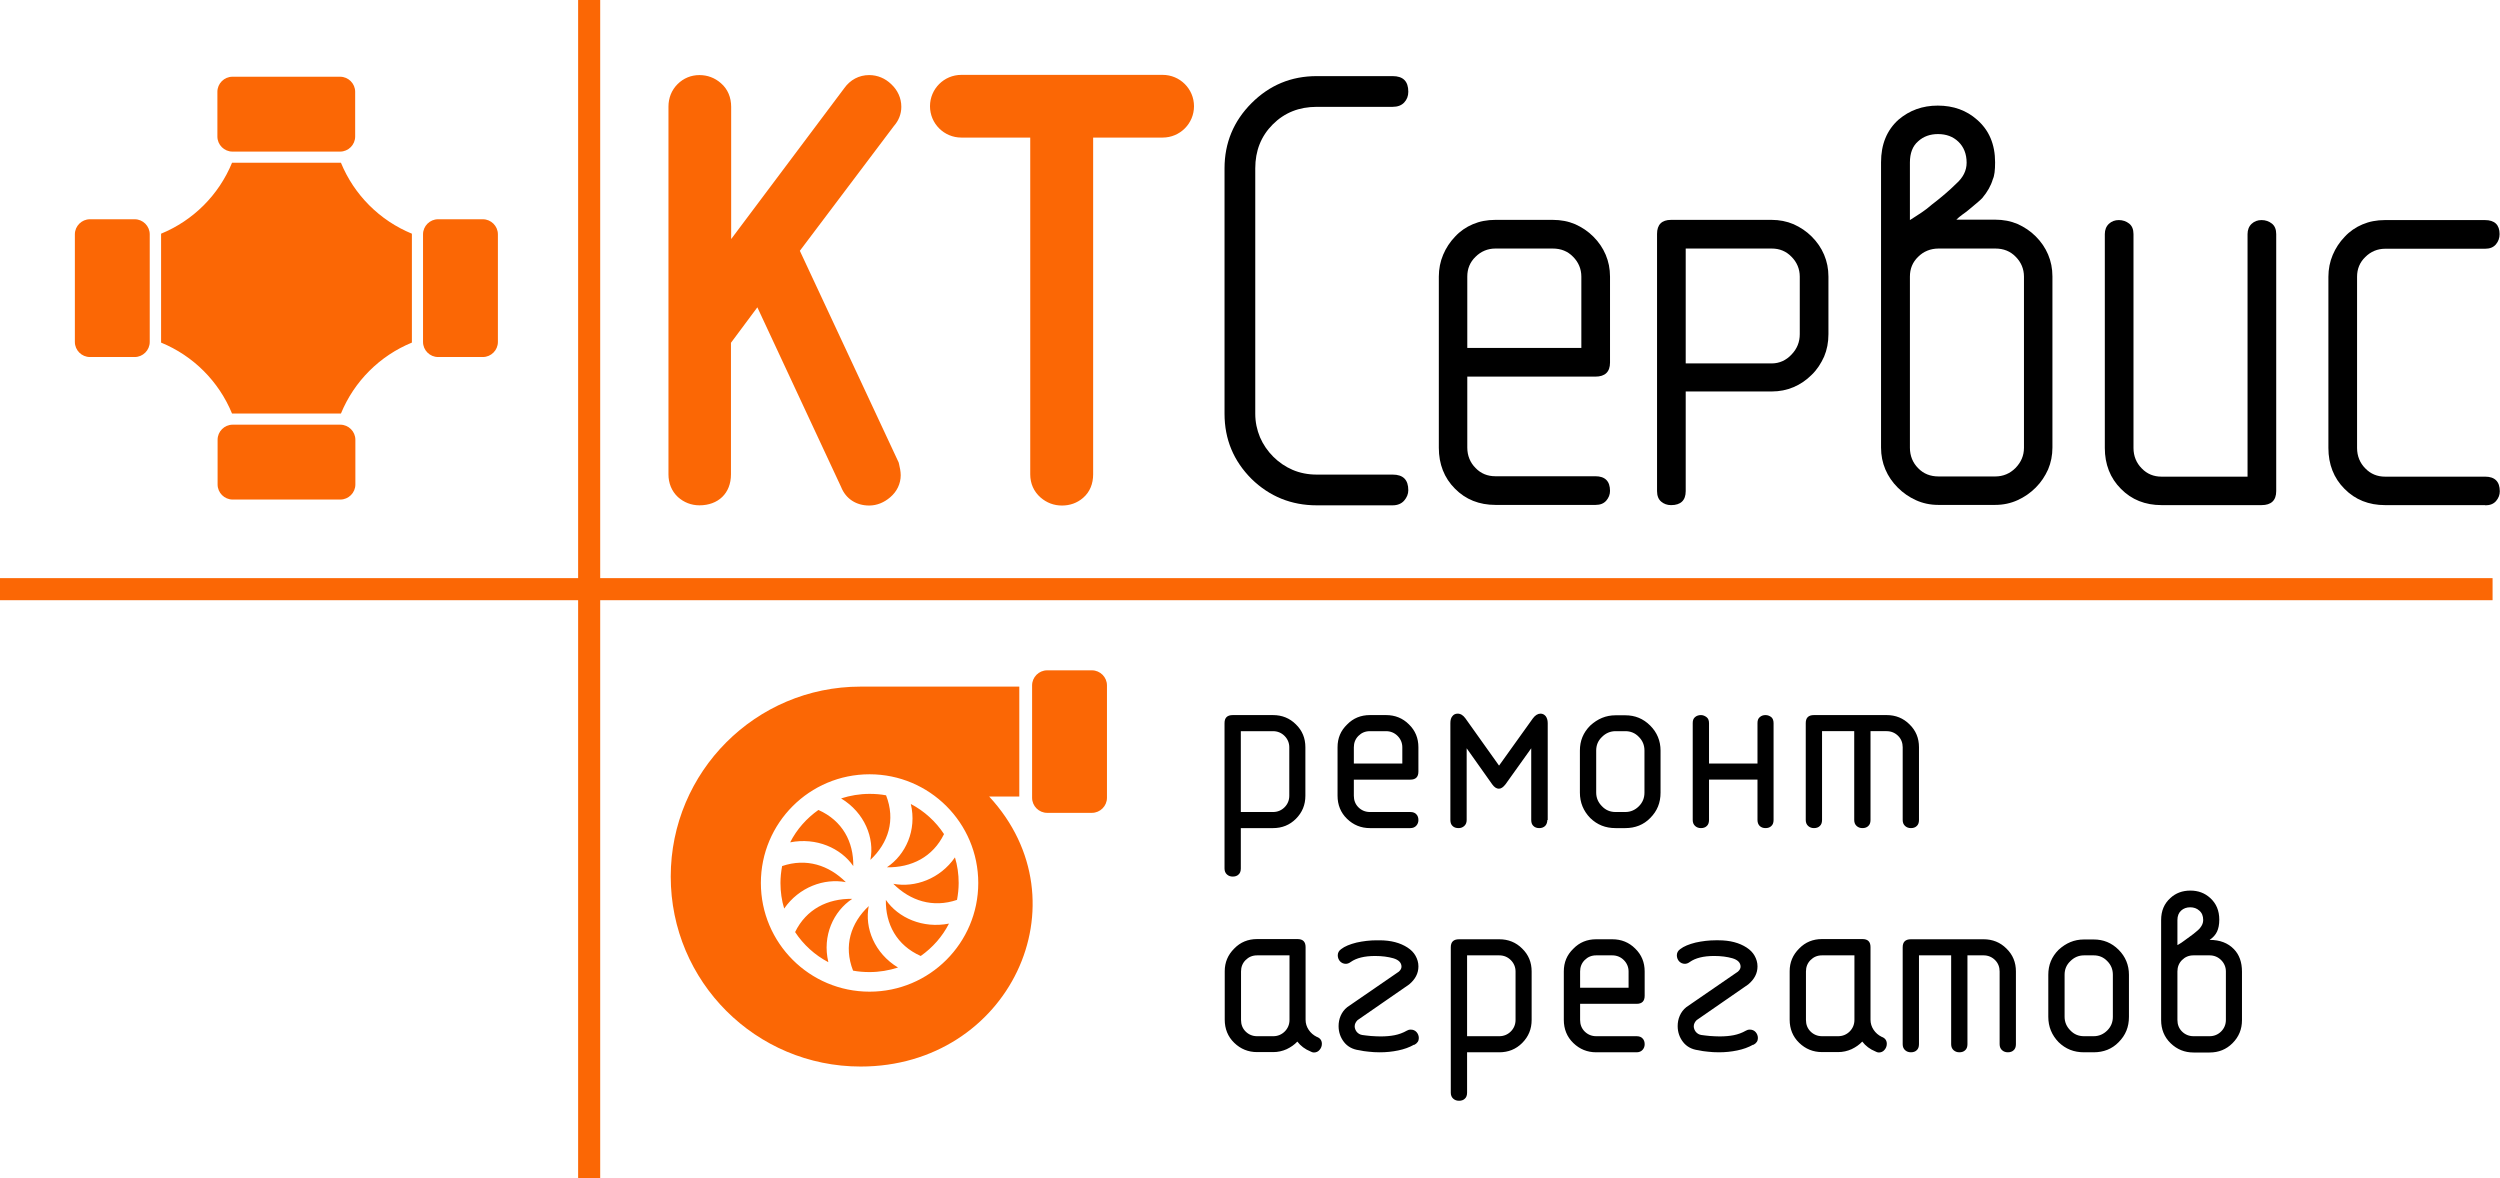
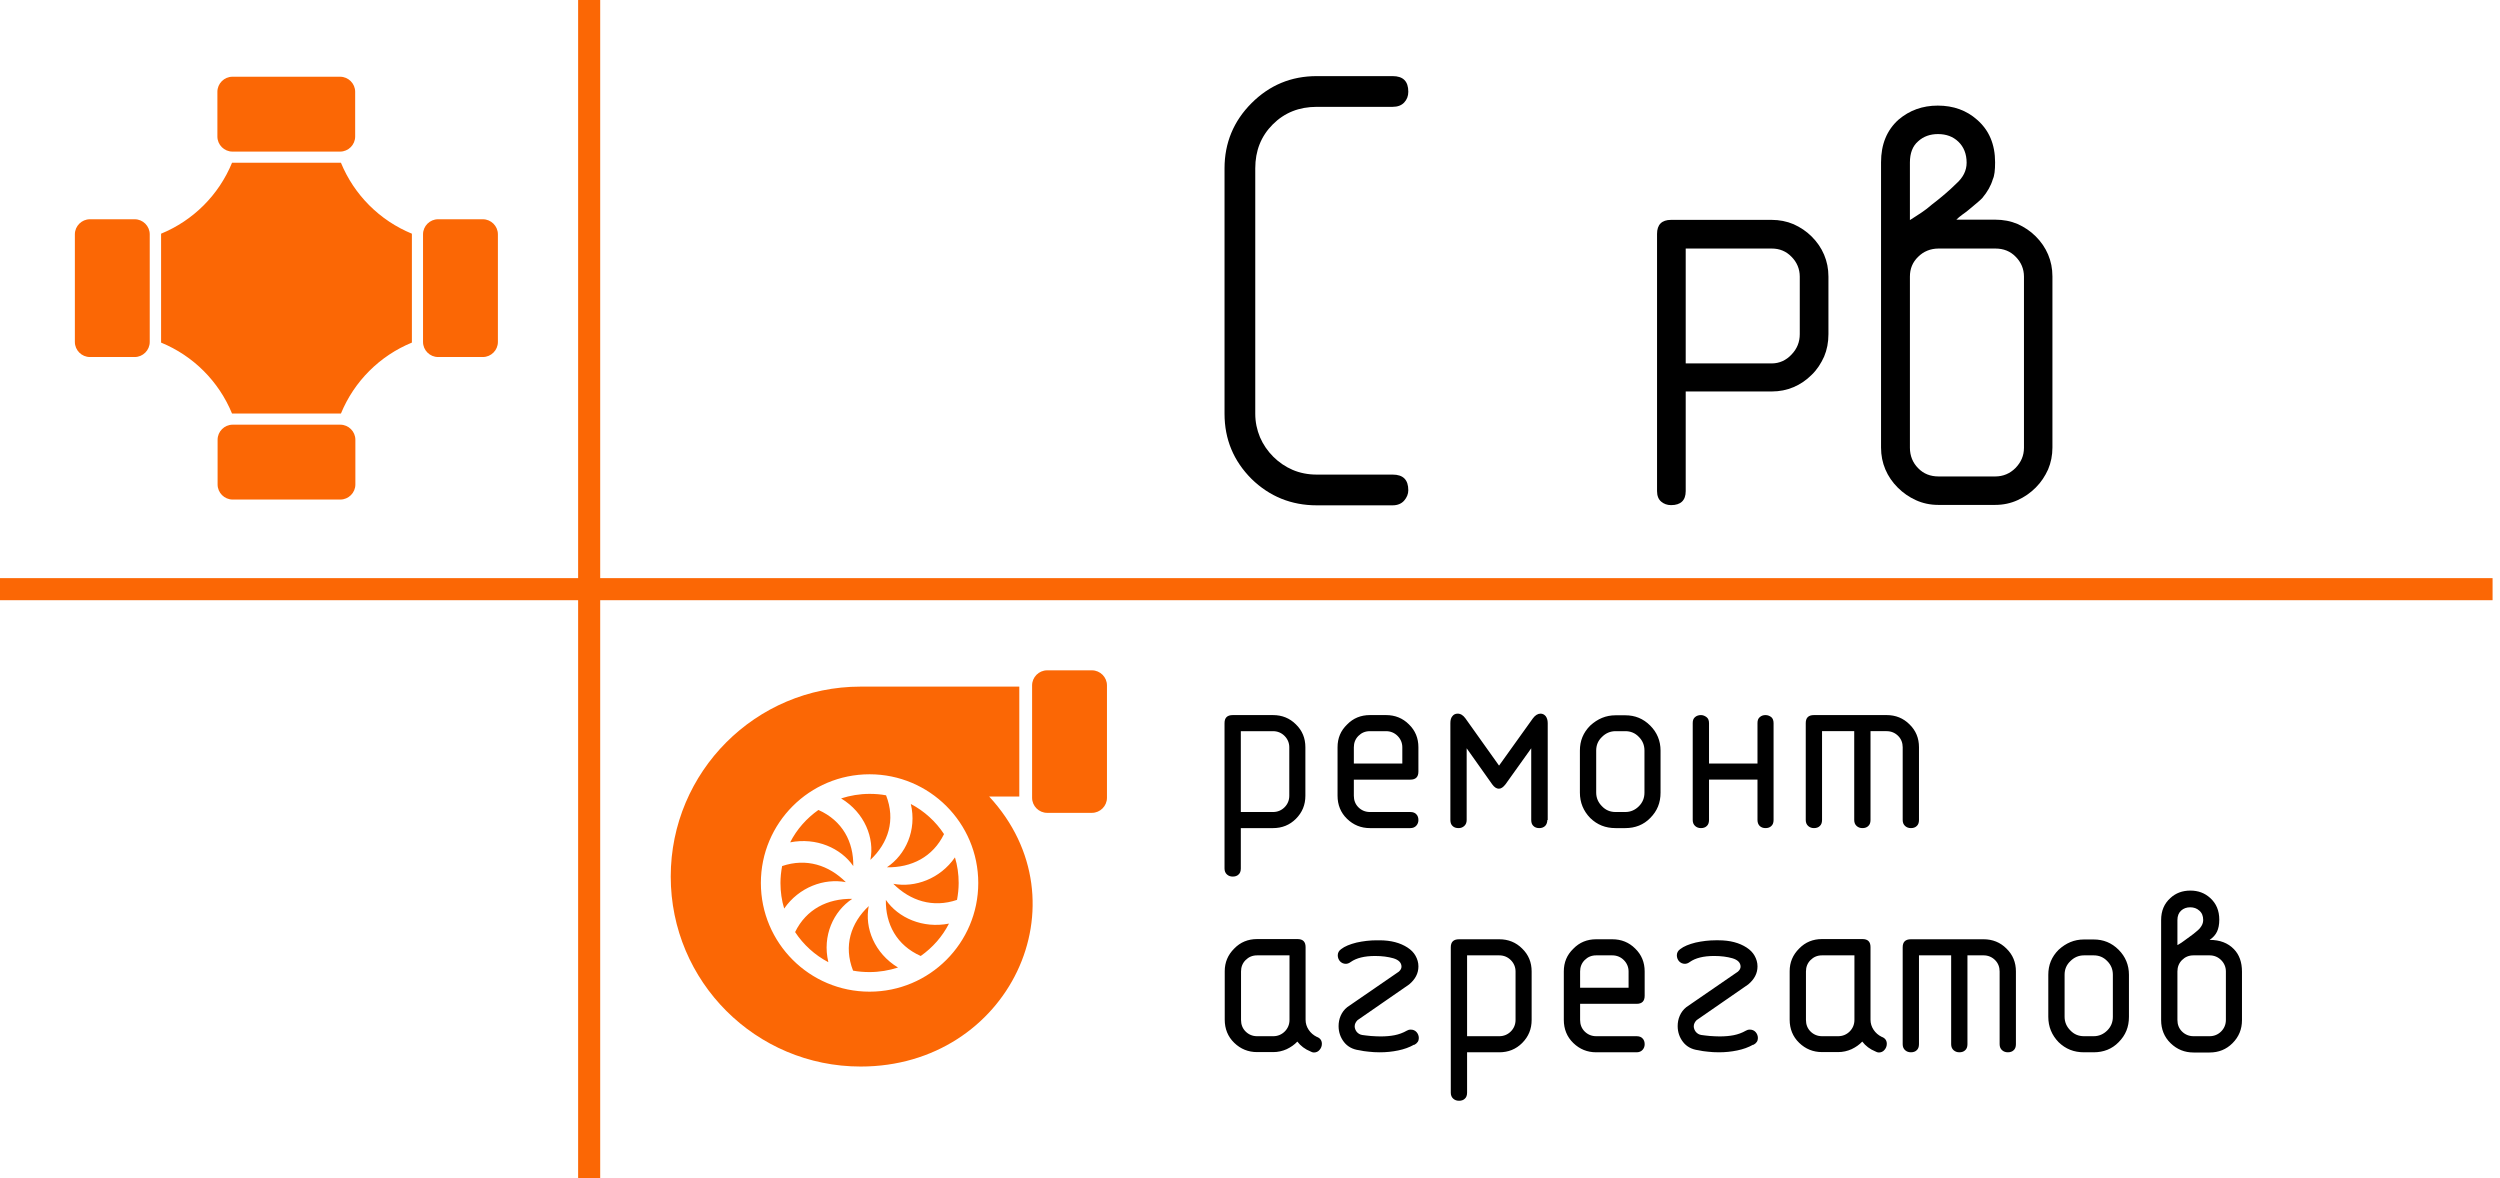
<svg xmlns="http://www.w3.org/2000/svg" xml:space="preserve" width="121.205mm" height="57.128mm" version="1.1" style="shape-rendering:geometricPrecision; text-rendering:geometricPrecision; image-rendering:optimizeQuality; fill-rule:evenodd; clip-rule:evenodd" viewBox="0 0 12121 5713">
  <defs>
    <style type="text/css">
   
    .fil0 {fill:#FB6705}
    .fil1 {fill:#000000;fill-rule:nonzero}
   
  </style>
  </defs>
  <g id="Слой_x0020_1">
    <path class="fil0" d="M1125 789l528 0c64,156 188,280 344,344l0 528c-156,64 -280,188 -344,344l-528 0c-64,-156 -188,-280 -344,-344l0 -528c156,-64 280,-188 344,-344zm525 1633l-522 0c-40,0 -73,-33 -73,-73l0 -217c0,-40 33,-73 73,-73l522 0c40,0 73,33 73,73l0 217c0,40 -33,73 -73,73zm764 -764l0 -522c0,-40 -33,-73 -73,-73l-217 0c-40,0 -73,33 -73,73l0 522c0,40 33,73 73,73l217 0c40,0 73,-33 73,-73zm-2051 0l0 -522c0,-40 33,-73 73,-73l217 0c40,0 73,33 73,73l0 522c0,40 -33,73 -73,73l-217 0c-40,0 -73,-33 -73,-73zm764 -1286l522 0c40,0 73,33 73,73l0 217c0,40 -33,73 -73,73l-522 0c-40,0 -73,-33 -73,-73l0 -217c0,-40 33,-73 73,-73z" />
    <path class="fil0" d="M4796 3862c475,513 95,1309 -623,1309 -509,0 -921,-412 -921,-921 0,-508 412,-921 920,-921l0 0 1 0 769 0 0 533 -146 0zm-965 222c127,-25 246,28 306,115 2,-117 -52,-220 -169,-272 -57,40 -105,94 -137,157zm-29 321c72,-104 194,-148 299,-128 -82,-82 -191,-118 -309,-78 -5,27 -8,54 -8,82 0,43 6,85 18,124zm214 259c-30,-127 25,-246 116,-306 -119,-2 -223,50 -277,161 40,61 96,112 161,146zm338 27c-114,-69 -163,-192 -142,-298 -87,82 -123,193 -76,313 26,5 53,7 80,7 48,0 94,-8 138,-22zm247 -213c-127,25 -246,-28 -306,-115 -2,117 52,220 169,272 57,-40 105,-94 137,-157zm29 -321c-72,104 -194,148 -299,128 82,82 191,118 309,78 5,-27 8,-54 8,-82 0,-43 -6,-85 -18,-124zm-214 -259c30,127 -25,246 -116,307 119,2 223,-50 277,-161 -40,-61 -96,-112 -161,-146zm-196 271c87,-82 123,-193 76,-313 -26,-5 -53,-7 -80,-7 -48,0 -94,8 -138,22 114,69 163,192 142,298zm-4 -415c291,0 527,236 527,527 0,291 -236,527 -527,527 -291,0 -527,-236 -527,-527 0,-291 236,-527 527,-527zm1151 114l0 -545c0,-40 -33,-73 -73,-73l-217 0c-40,0 -73,33 -73,73l0 545c0,40 33,73 73,73l217 0c40,0 73,-33 73,-73z" />
    <polygon class="fil0" points="2803,0 2910,0 2910,5713 2803,5713 " />
    <polygon class="fil0" points="0,2910 0,2803 12085,2803 12085,2910 " />
-     <path class="fil0" d="M4996 667l-335 0c-84,0 -152,-68 -152,-152 0,-84 68,-152 152,-152l976 0c84,0 152,68 152,152 0,84 -68,152 -152,152l-337 0 0 1633c0,44 -15,85 -49,114 -29,25 -64,37 -102,37 -39,0 -74,-13 -104,-39 -33,-29 -50,-68 -50,-112l0 -1633zm-1452 995l0 638c0,92 -62,150 -153,150 -39,0 -75,-14 -104,-40 -31,-29 -46,-68 -46,-110l0 -1783c0,-42 15,-80 44,-109 29,-29 66,-44 106,-44 39,0 74,13 104,39 34,29 50,70 50,115l0 641 548 -731c29,-41 72,-64 121,-64 41,0 78,16 107,44 31,29 49,67 49,110 0,35 -13,67 -36,93l-456 605 479 1026 2 8c4,17 8,36 8,54 0,42 -19,80 -51,107 -29,25 -64,40 -102,40 -62,0 -113,-32 -136,-90l-406 -871 -128 172z" />
    <g id="_1431875651600">
      <g>
        <path class="fil1" d="M6752 2450c24,0 43,-8 56,-23 13,-15 20,-32 20,-50 0,-51 -25,-76 -76,-76l-368 0c-43,0 -82,-8 -117,-23 -35,-15 -67,-37 -94,-64 -27,-27 -49,-59 -64,-94 -15,-36 -23,-74 -23,-114l0 -1190c0,-85 28,-156 85,-213 57,-57 128,-85 213,-85l368 0c24,0 43,-7 56,-21 13,-14 20,-31 20,-52 0,-51 -25,-76 -76,-76l-368 0c-124,0 -229,44 -316,131 -87,87 -131,193 -131,316l0 1190c0,124 44,229 131,316 87,85 193,128 316,128l368 0z" />
-         <path class="fil1" d="M7114 1687l0 -346c0,-38 13,-70 40,-96 26,-26 59,-40 96,-40l278 0c40,0 73,13 99,40 26,26 40,59 40,96l0 346 -553 0zm0 139l621 0c47,0 71,-23 71,-68l0 -417c0,-38 -7,-73 -21,-106 -14,-33 -34,-62 -60,-88 -26,-26 -55,-45 -88,-60 -33,-14 -69,-21 -109,-21l-278 0c-40,0 -76,7 -109,21 -33,14 -62,34 -86,60 -25,26 -44,55 -58,88 -14,33 -21,69 -21,106l0 830c0,79 26,146 78,198 52,53 118,79 197,79l485 0c23,0 40,-7 52,-21 12,-14 18,-30 18,-47 0,-47 -24,-71 -71,-71l-485 0c-38,0 -70,-13 -96,-40 -26,-26 -40,-60 -40,-99l0 -346z" />
        <path class="fil1" d="M8173 1762l0 -557 417 0c38,0 70,13 96,40 26,26 40,59 40,96l0 279c0,38 -13,71 -40,99 -26,28 -59,43 -96,43l-417 0zm0 136l417 0c38,0 73,-7 106,-21 33,-14 62,-34 88,-60 26,-25 45,-55 60,-88 14,-33 21,-69 21,-109l0 -279c0,-38 -7,-73 -21,-106 -14,-33 -34,-62 -60,-88 -26,-26 -55,-45 -88,-60 -33,-14 -69,-21 -106,-21l-488 0c-45,0 -68,23 -68,68l0 1247c0,23 7,40 20,51 13,11 29,17 48,17 47,0 71,-23 71,-68l0 -483z" />
        <path class="fil1" d="M9260 1066l0 -278c0,-45 13,-80 40,-103 26,-24 59,-35 96,-35 40,0 73,12 99,37 26,25 40,59 40,102 0,38 -17,72 -51,102 -32,32 -72,66 -119,102 -15,13 -31,26 -48,37 -17,11 -36,24 -57,37zm553 1105c0,38 -14,70 -41,98 -27,27 -60,41 -98,41l-275 0c-40,0 -73,-13 -99,-40 -26,-26 -40,-60 -40,-99l0 -830c0,-38 13,-70 40,-96 26,-26 60,-40 99,-40l275 0c40,0 73,13 99,40 26,26 40,59 40,96l0 830zm-329 -1105c9,-9 20,-18 31,-26 11,-8 23,-16 34,-26 34,-28 55,-46 62,-54 25,-30 42,-60 51,-91 8,-17 11,-44 11,-82 0,-87 -29,-156 -88,-207 -51,-45 -114,-68 -190,-68 -74,0 -137,23 -190,68 -57,51 -85,120 -85,207l0 1383c0,38 7,73 21,106 14,33 34,62 60,88 26,26 55,46 88,61 33,15 69,23 109,23l275 0c40,0 76,-8 109,-23 33,-15 62,-35 88,-61 26,-26 45,-55 60,-88 14,-33 21,-69 21,-106l0 -830c0,-38 -7,-73 -21,-106 -14,-33 -34,-62 -60,-88 -26,-26 -55,-45 -88,-60 -33,-14 -69,-21 -109,-21l-190 0z" />
-         <path class="fil1" d="M11036 2382l0 -1247c0,-23 -7,-40 -21,-51 -14,-11 -31,-17 -50,-17 -19,0 -35,6 -48,18 -13,12 -20,29 -20,50l0 1176 -417 0c-38,0 -70,-13 -96,-40 -26,-26 -40,-60 -40,-99l0 -1037c0,-23 -7,-40 -21,-51 -14,-11 -31,-17 -50,-17 -19,0 -35,6 -48,18 -13,12 -20,29 -20,50l0 1037c0,79 26,146 78,198 52,53 118,79 197,79l485 0c47,0 71,-23 71,-68z" />
-         <path class="fil1" d="M12050 2450c23,0 40,-7 52,-21 12,-14 18,-30 18,-47 0,-47 -24,-71 -71,-71l-485 0c-38,0 -70,-13 -96,-40 -26,-26 -40,-60 -40,-99l0 -830c0,-38 13,-70 40,-96 26,-26 59,-40 96,-40l485 0c23,0 40,-7 52,-21 12,-14 18,-31 18,-50 0,-45 -24,-68 -71,-68l-485 0c-40,0 -76,7 -109,21 -33,14 -62,34 -86,60 -25,26 -44,55 -58,88 -14,33 -21,69 -21,106l0 830c0,79 26,146 78,198 52,53 118,79 197,79l485 0z" />
      </g>
      <path class="fil1" d="M6016 3937l0 -392 156 0c22,0 41,8 56,23 15,15 23,34 23,55l0 235c0,22 -8,41 -23,56 -15,15 -34,23 -56,23l-156 0zm0 78l156 0c44,0 81,-15 111,-45 31,-31 46,-68 46,-112l0 -235c0,-44 -15,-81 -46,-111 -30,-30 -67,-45 -111,-45l-195 0c-27,0 -40,13 -40,39l0 705c0,12 4,22 12,29 8,7 17,10 28,10 11,0 21,-3 28,-10 7,-6 11,-16 11,-29l0 -196zm548 -313l0 -79c0,-21 7,-40 22,-55 15,-15 33,-23 56,-23l78 0c22,0 41,8 56,23 15,15 23,34 23,55l0 79 -235 0zm0 78l274 0c26,0 39,-13 39,-39l0 -118c0,-44 -15,-81 -46,-111 -30,-30 -67,-45 -111,-45l-78 0c-44,0 -81,15 -111,46 -31,30 -46,66 -46,110l0 235c0,44 15,82 46,112 31,30 68,45 111,45l196 0c12,0 22,-4 29,-12 7,-8 10,-17 10,-27 0,-11 -3,-21 -10,-28 -6,-7 -16,-11 -29,-11l-196 0c-22,0 -41,-8 -56,-23 -15,-15 -22,-34 -22,-56l0 -78zm938 196c0,12 -4,22 -11,29 -8,7 -17,10 -28,10 -11,0 -21,-3 -28,-10 -7,-6 -11,-16 -11,-29l0 -348 -125 175c-11,14 -21,21 -32,21 -11,0 -22,-7 -32,-21l-124 -175 0 348c0,12 -4,22 -12,29 -8,7 -17,10 -27,10 -12,0 -22,-3 -29,-10 -7,-6 -11,-16 -11,-29l0 -470c0,-15 3,-26 10,-34 6,-8 15,-12 25,-12 15,0 27,8 38,23l163 229 164 -229c11,-15 24,-23 37,-23 10,0 18,4 25,12 6,8 10,19 10,34l0 470zm549 -133l0 -204c0,-47 -17,-88 -50,-121 -34,-34 -74,-50 -121,-50l-47 0c-47,0 -87,17 -123,50 -34,34 -50,74 -50,121l0 204c0,48 17,89 50,123 34,33 74,49 123,49l47 0c48,0 89,-16 121,-49 34,-34 50,-74 50,-123zm-78 0c0,26 -9,48 -27,66 -18,18 -40,28 -66,28l-47 0c-26,0 -48,-9 -66,-28 -18,-18 -28,-40 -28,-66l0 -204c0,-26 9,-48 28,-66 18,-18 40,-28 66,-28l47 0c26,0 48,9 66,28 18,18 27,40 27,66l0 204zm548 -141l-235 0 0 -196c0,-13 -4,-23 -12,-29 -8,-6 -17,-10 -27,-10 -11,0 -21,3 -29,10 -8,7 -11,16 -11,29l0 470c0,12 4,22 12,29 8,7 17,10 28,10 11,0 21,-3 28,-10 7,-6 11,-16 11,-29l0 -196 235 0 0 196c0,12 4,22 11,29 8,7 17,10 28,10 11,0 21,-3 28,-10 7,-6 11,-16 11,-29l0 -470c0,-13 -4,-23 -11,-29 -8,-6 -17,-10 -28,-10 -11,0 -20,3 -28,10 -8,7 -11,16 -11,29l0 196zm469 -157l0 431c0,12 4,22 12,29 8,7 17,10 28,10 11,0 21,-3 28,-10 7,-6 11,-16 11,-29l0 -431 78 0c22,0 41,8 56,23 15,15 22,34 22,55l0 353c0,12 4,22 12,29 8,7 17,10 28,10 11,0 21,-3 28,-10 7,-6 11,-16 11,-29l0 -353c0,-44 -15,-81 -46,-111 -30,-30 -67,-45 -111,-45l-352 0c-27,0 -40,13 -40,39l0 470c0,12 4,22 12,29 8,7 17,10 28,10 11,0 21,-3 28,-10 7,-6 11,-16 11,-29l0 -431 156 0zm-2738 1400c0,22 -8,41 -23,56 -15,15 -34,23 -56,23l-78 0c-22,0 -41,-8 -56,-23 -15,-15 -22,-34 -22,-56l0 -235c0,-21 7,-40 22,-55 15,-15 33,-23 56,-23l157 0 0 313zm38 105c16,21 37,37 64,48 5,3 11,5 16,5 11,0 21,-4 28,-13 7,-8 11,-18 11,-29 0,-16 -8,-28 -25,-34 -16,-8 -29,-19 -39,-34 -10,-15 -15,-31 -15,-49l0 -352c0,-26 -13,-39 -39,-39l-196 0c-44,0 -81,15 -111,46 -31,31 -46,67 -46,110l0 235c0,44 15,82 46,112 31,30 68,45 111,45l78 0c23,0 45,-5 65,-14 21,-10 38,-22 52,-37zm567 16c15,-8 22,-19 22,-33 0,-11 -4,-21 -11,-29 -7,-8 -17,-12 -28,-12 -8,0 -14,2 -19,5 -19,11 -39,18 -59,22 -20,4 -43,6 -69,6 -14,0 -29,-1 -46,-2 -17,-2 -32,-3 -43,-5 -11,-2 -19,-7 -26,-15 -6,-8 -10,-17 -10,-27 0,-11 5,-21 14,-30l250 -173c30,-25 45,-54 45,-87l0 -1c0,-18 -5,-35 -14,-51 -9,-16 -22,-29 -39,-40 -17,-11 -37,-20 -60,-26 -23,-6 -48,-9 -76,-9l-14 0c-33,0 -65,4 -97,11 -32,8 -57,18 -75,32 -11,8 -16,18 -16,30 0,11 4,21 11,29 8,8 17,12 28,12 8,0 16,-3 24,-9 27,-19 66,-29 118,-29 34,0 63,4 88,11 27,8 40,22 40,41 0,8 -4,16 -13,24l-250 172c-15,12 -25,26 -32,42 -7,16 -10,33 -10,50 0,29 9,55 26,77 17,22 42,36 74,40 15,3 30,6 46,7 16,2 35,3 54,3 31,0 60,-3 89,-9 29,-6 54,-15 77,-28zm256 -42l0 -392 156 0c22,0 41,8 56,23 15,15 23,34 23,55l0 235c0,22 -8,41 -23,56 -15,15 -34,23 -56,23l-156 0zm0 78l156 0c44,0 81,-15 111,-45 31,-31 46,-68 46,-112l0 -235c0,-44 -15,-81 -46,-111 -30,-30 -67,-45 -111,-45l-195 0c-27,0 -40,13 -40,39l0 705c0,12 4,22 12,29 8,7 17,10 28,10 11,0 21,-3 28,-10 7,-6 11,-16 11,-29l0 -196zm548 -313l0 -79c0,-21 7,-40 22,-55 15,-15 33,-23 56,-23l78 0c22,0 41,8 56,23 15,15 23,34 23,55l0 79 -235 0zm0 78l274 0c26,0 39,-13 39,-39l0 -118c0,-44 -15,-81 -46,-111 -30,-30 -67,-45 -111,-45l-78 0c-44,0 -81,15 -111,46 -31,30 -46,66 -46,110l0 235c0,44 15,82 46,112 31,30 68,45 111,45l196 0c12,0 22,-4 29,-12 7,-8 10,-17 10,-27 0,-11 -3,-21 -10,-28 -6,-7 -16,-11 -29,-11l-196 0c-22,0 -41,-8 -56,-23 -15,-15 -22,-34 -22,-56l0 -78zm840 199c15,-8 22,-19 22,-33 0,-11 -4,-21 -11,-29 -7,-8 -17,-12 -28,-12 -8,0 -14,2 -19,5 -19,11 -39,18 -59,22 -20,4 -43,6 -69,6 -14,0 -29,-1 -46,-2 -17,-2 -32,-3 -43,-5 -11,-2 -19,-7 -26,-15 -6,-8 -10,-17 -10,-27 0,-11 5,-21 14,-30l250 -173c30,-25 45,-54 45,-87l0 -1c0,-18 -5,-35 -14,-51 -9,-16 -22,-29 -39,-40 -17,-11 -37,-20 -60,-26 -23,-6 -48,-9 -76,-9l-14 0c-33,0 -65,4 -97,11 -32,8 -57,18 -75,32 -11,8 -16,18 -16,30 0,11 4,21 11,29 8,8 17,12 28,12 8,0 16,-3 24,-9 27,-19 66,-29 118,-29 34,0 63,4 88,11 27,8 40,22 40,41 0,8 -4,16 -13,24l-250 172c-15,12 -25,26 -32,42 -7,16 -10,33 -10,50 0,29 9,55 26,77 17,22 42,36 74,40 15,3 30,6 46,7 16,2 35,3 54,3 31,0 60,-3 89,-9 29,-6 54,-15 77,-28zm490 -121c0,22 -8,41 -23,56 -15,15 -34,23 -56,23l-78 0c-22,0 -41,-8 -56,-23 -15,-15 -22,-34 -22,-56l0 -235c0,-21 7,-40 22,-55 15,-15 33,-23 56,-23l157 0 0 313zm38 105c16,21 37,37 64,48 5,3 11,5 16,5 11,0 21,-4 28,-13 7,-8 11,-18 11,-29 0,-16 -8,-28 -25,-34 -16,-8 -29,-19 -39,-34 -10,-15 -15,-31 -15,-49l0 -352c0,-26 -13,-39 -39,-39l-196 0c-44,0 -81,15 -111,46 -31,31 -46,67 -46,110l0 235c0,44 15,82 46,112 31,30 68,45 111,45l78 0c23,0 45,-5 65,-14 21,-10 38,-22 52,-37zm431 -418l0 431c0,12 4,22 12,29 8,7 17,10 28,10 11,0 21,-3 28,-10 7,-6 11,-16 11,-29l0 -431 78 0c22,0 41,8 56,23 15,15 22,34 22,55l0 353c0,12 4,22 12,29 8,7 17,10 28,10 11,0 21,-3 28,-10 7,-6 11,-16 11,-29l0 -353c0,-44 -15,-81 -46,-111 -30,-30 -67,-45 -111,-45l-352 0c-27,0 -40,13 -40,39l0 470c0,12 4,22 12,29 8,7 17,10 28,10 11,0 21,-3 28,-10 7,-6 11,-16 11,-29l0 -431 156 0zm862 298l0 -204c0,-47 -17,-88 -50,-121 -34,-34 -74,-50 -121,-50l-47 0c-47,0 -87,17 -123,50 -34,34 -50,74 -50,121l0 204c0,48 17,89 50,123 34,33 74,49 123,49l47 0c48,0 89,-16 121,-49 34,-34 50,-74 50,-123zm-78 0c0,26 -9,48 -27,66 -18,18 -40,28 -66,28l-47 0c-26,0 -48,-9 -66,-28 -18,-18 -28,-40 -28,-66l0 -204c0,-26 9,-48 28,-66 18,-18 40,-28 66,-28l47 0c26,0 48,9 66,28 18,18 27,40 27,66l0 204zm548 15c0,22 -8,41 -23,56 -15,15 -34,23 -56,23l-78 0c-22,0 -41,-8 -56,-23 -15,-15 -22,-34 -22,-56l0 -235c0,-21 7,-40 22,-55 15,-15 33,-23 56,-23l78 0c22,0 41,8 56,23 15,15 23,34 23,55l0 235zm-235 -364l0 -120c0,-20 6,-35 18,-46 12,-11 27,-16 44,-16 17,0 32,5 44,16 13,11 19,26 19,46 0,13 -5,26 -15,38 -5,7 -16,16 -32,29 -5,4 -12,9 -19,14 -8,6 -16,12 -26,19 -4,3 -8,6 -14,10 -5,3 -11,7 -18,11zm156 -24c17,-11 29,-25 36,-40 7,-15 11,-34 11,-58 0,-44 -15,-79 -44,-105 -26,-24 -58,-36 -96,-36 -39,0 -71,12 -97,36 -30,27 -45,62 -45,107l0 485c0,44 15,82 46,112 31,30 68,45 111,45l78 0c44,0 81,-15 111,-45 31,-31 46,-68 46,-112l0 -235c0,-46 -13,-82 -39,-109 -29,-30 -68,-45 -118,-45z" />
    </g>
  </g>
</svg>